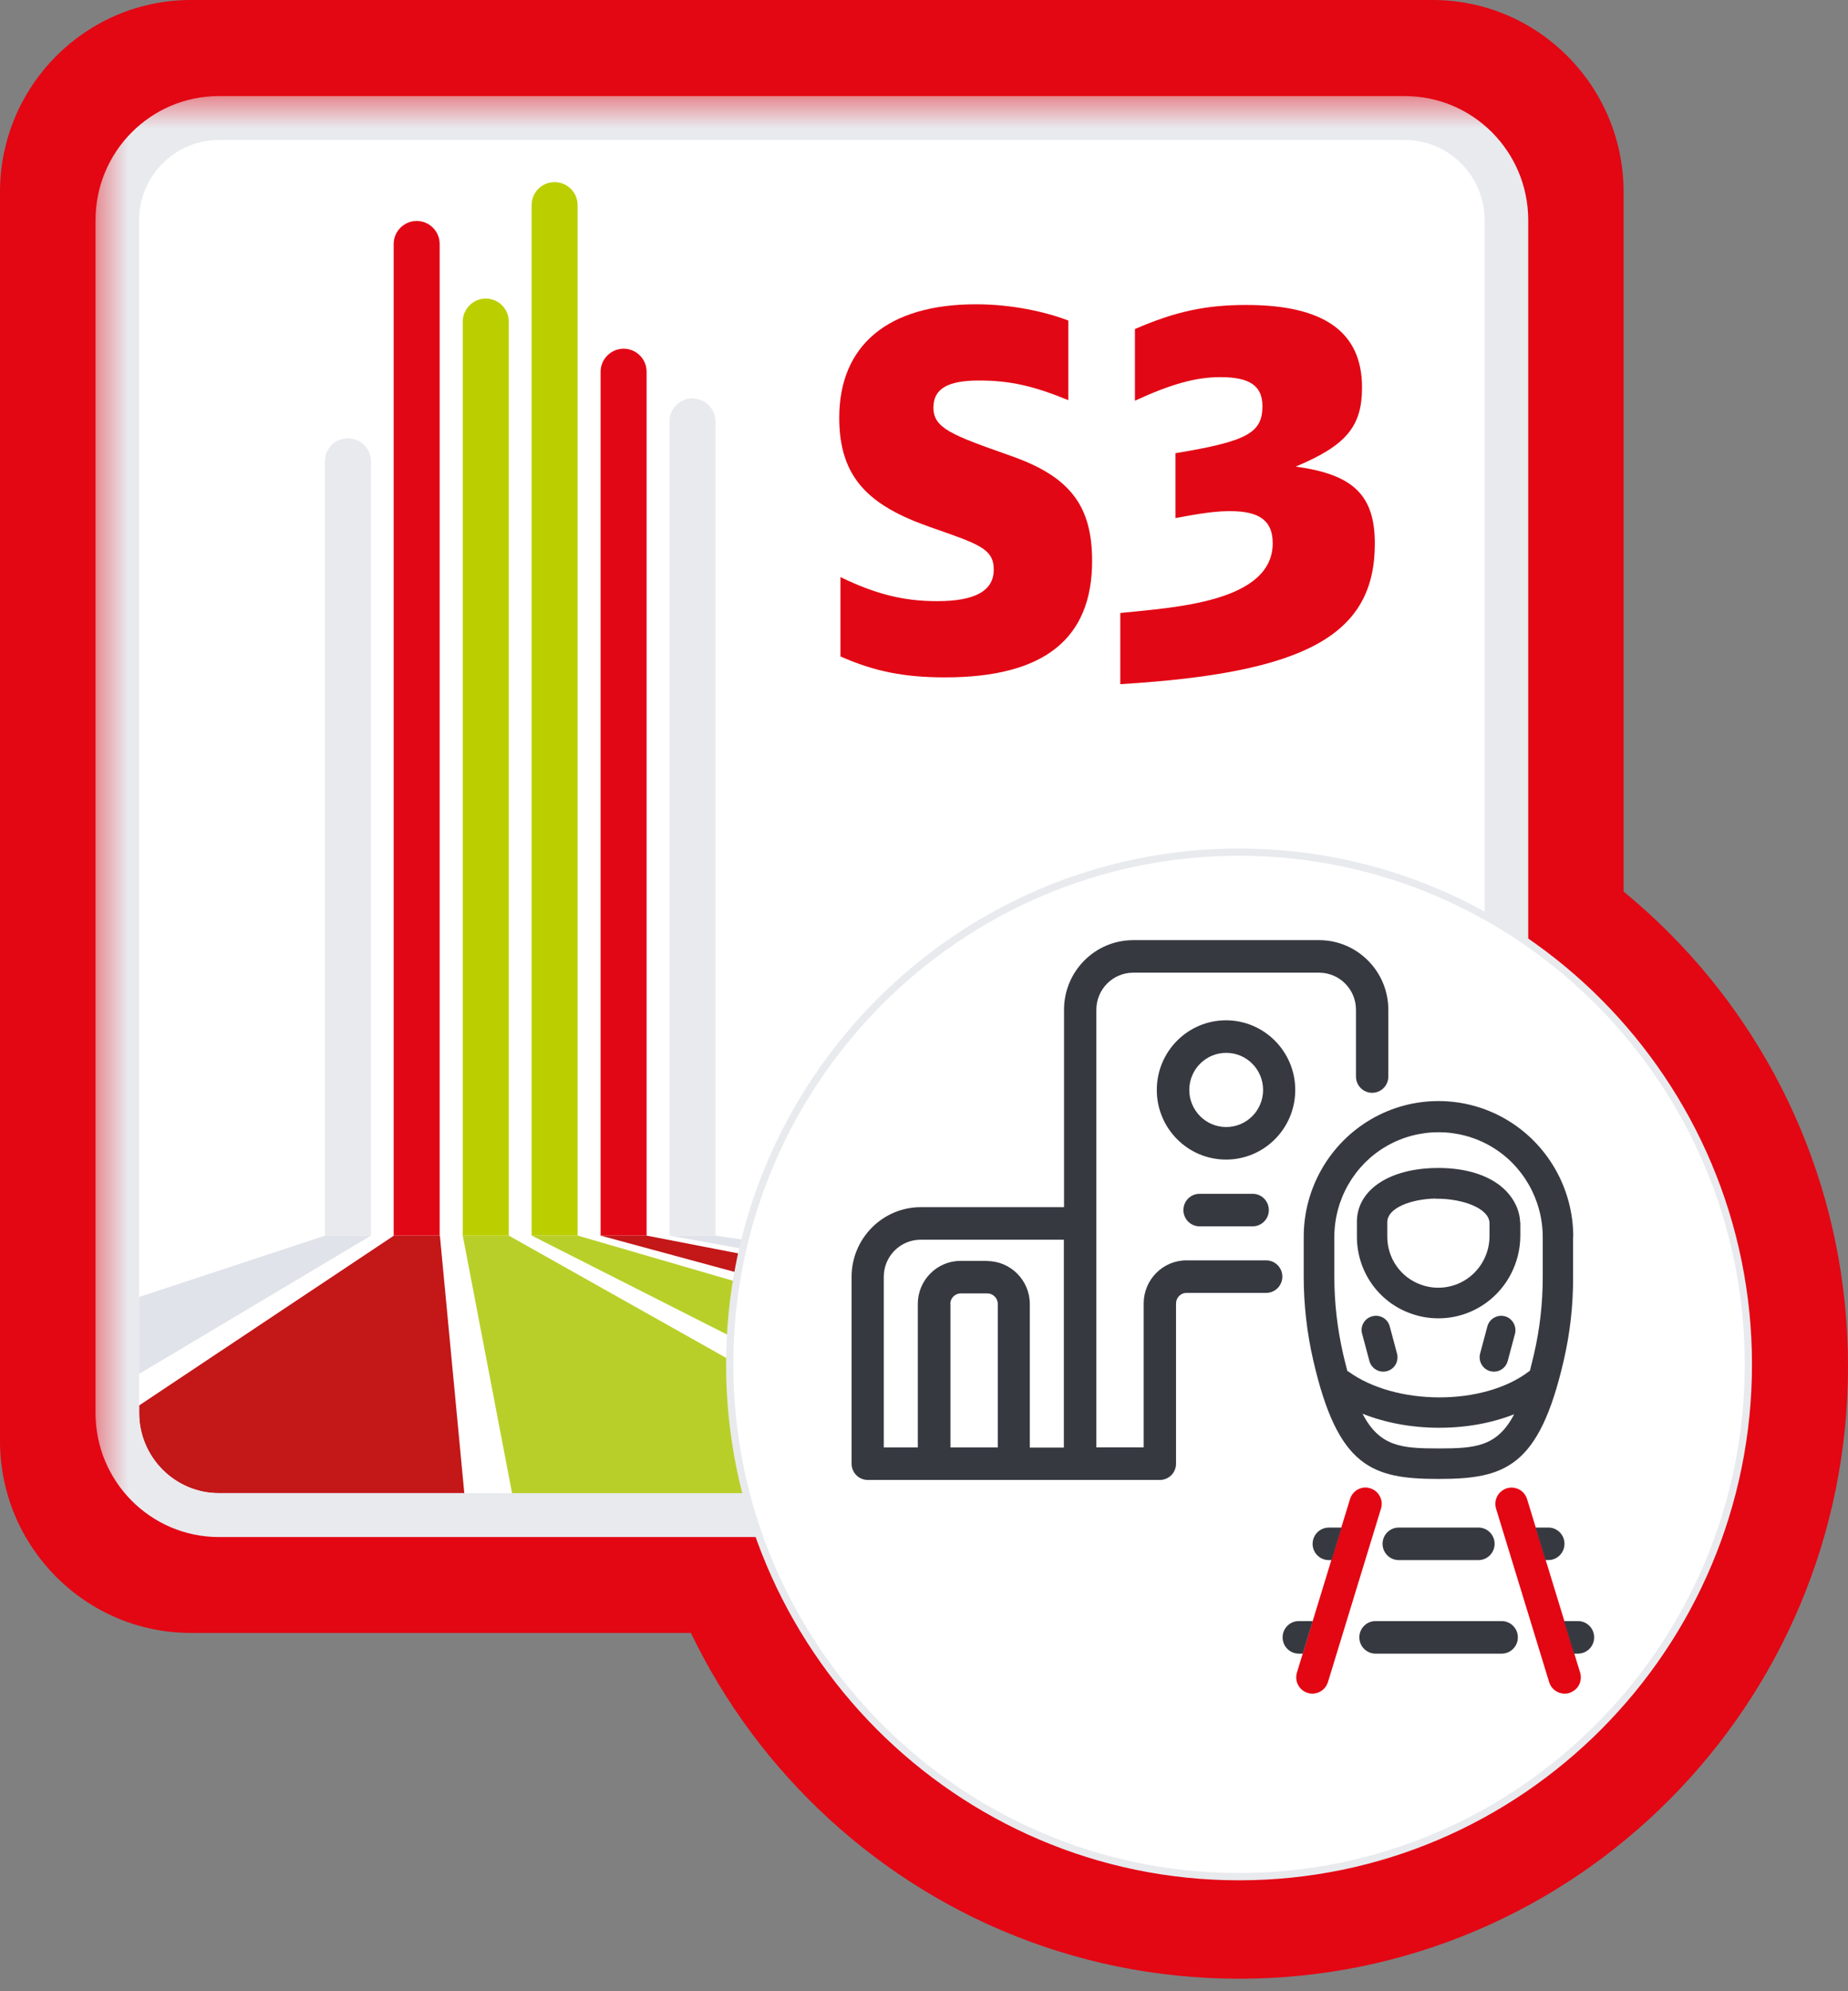
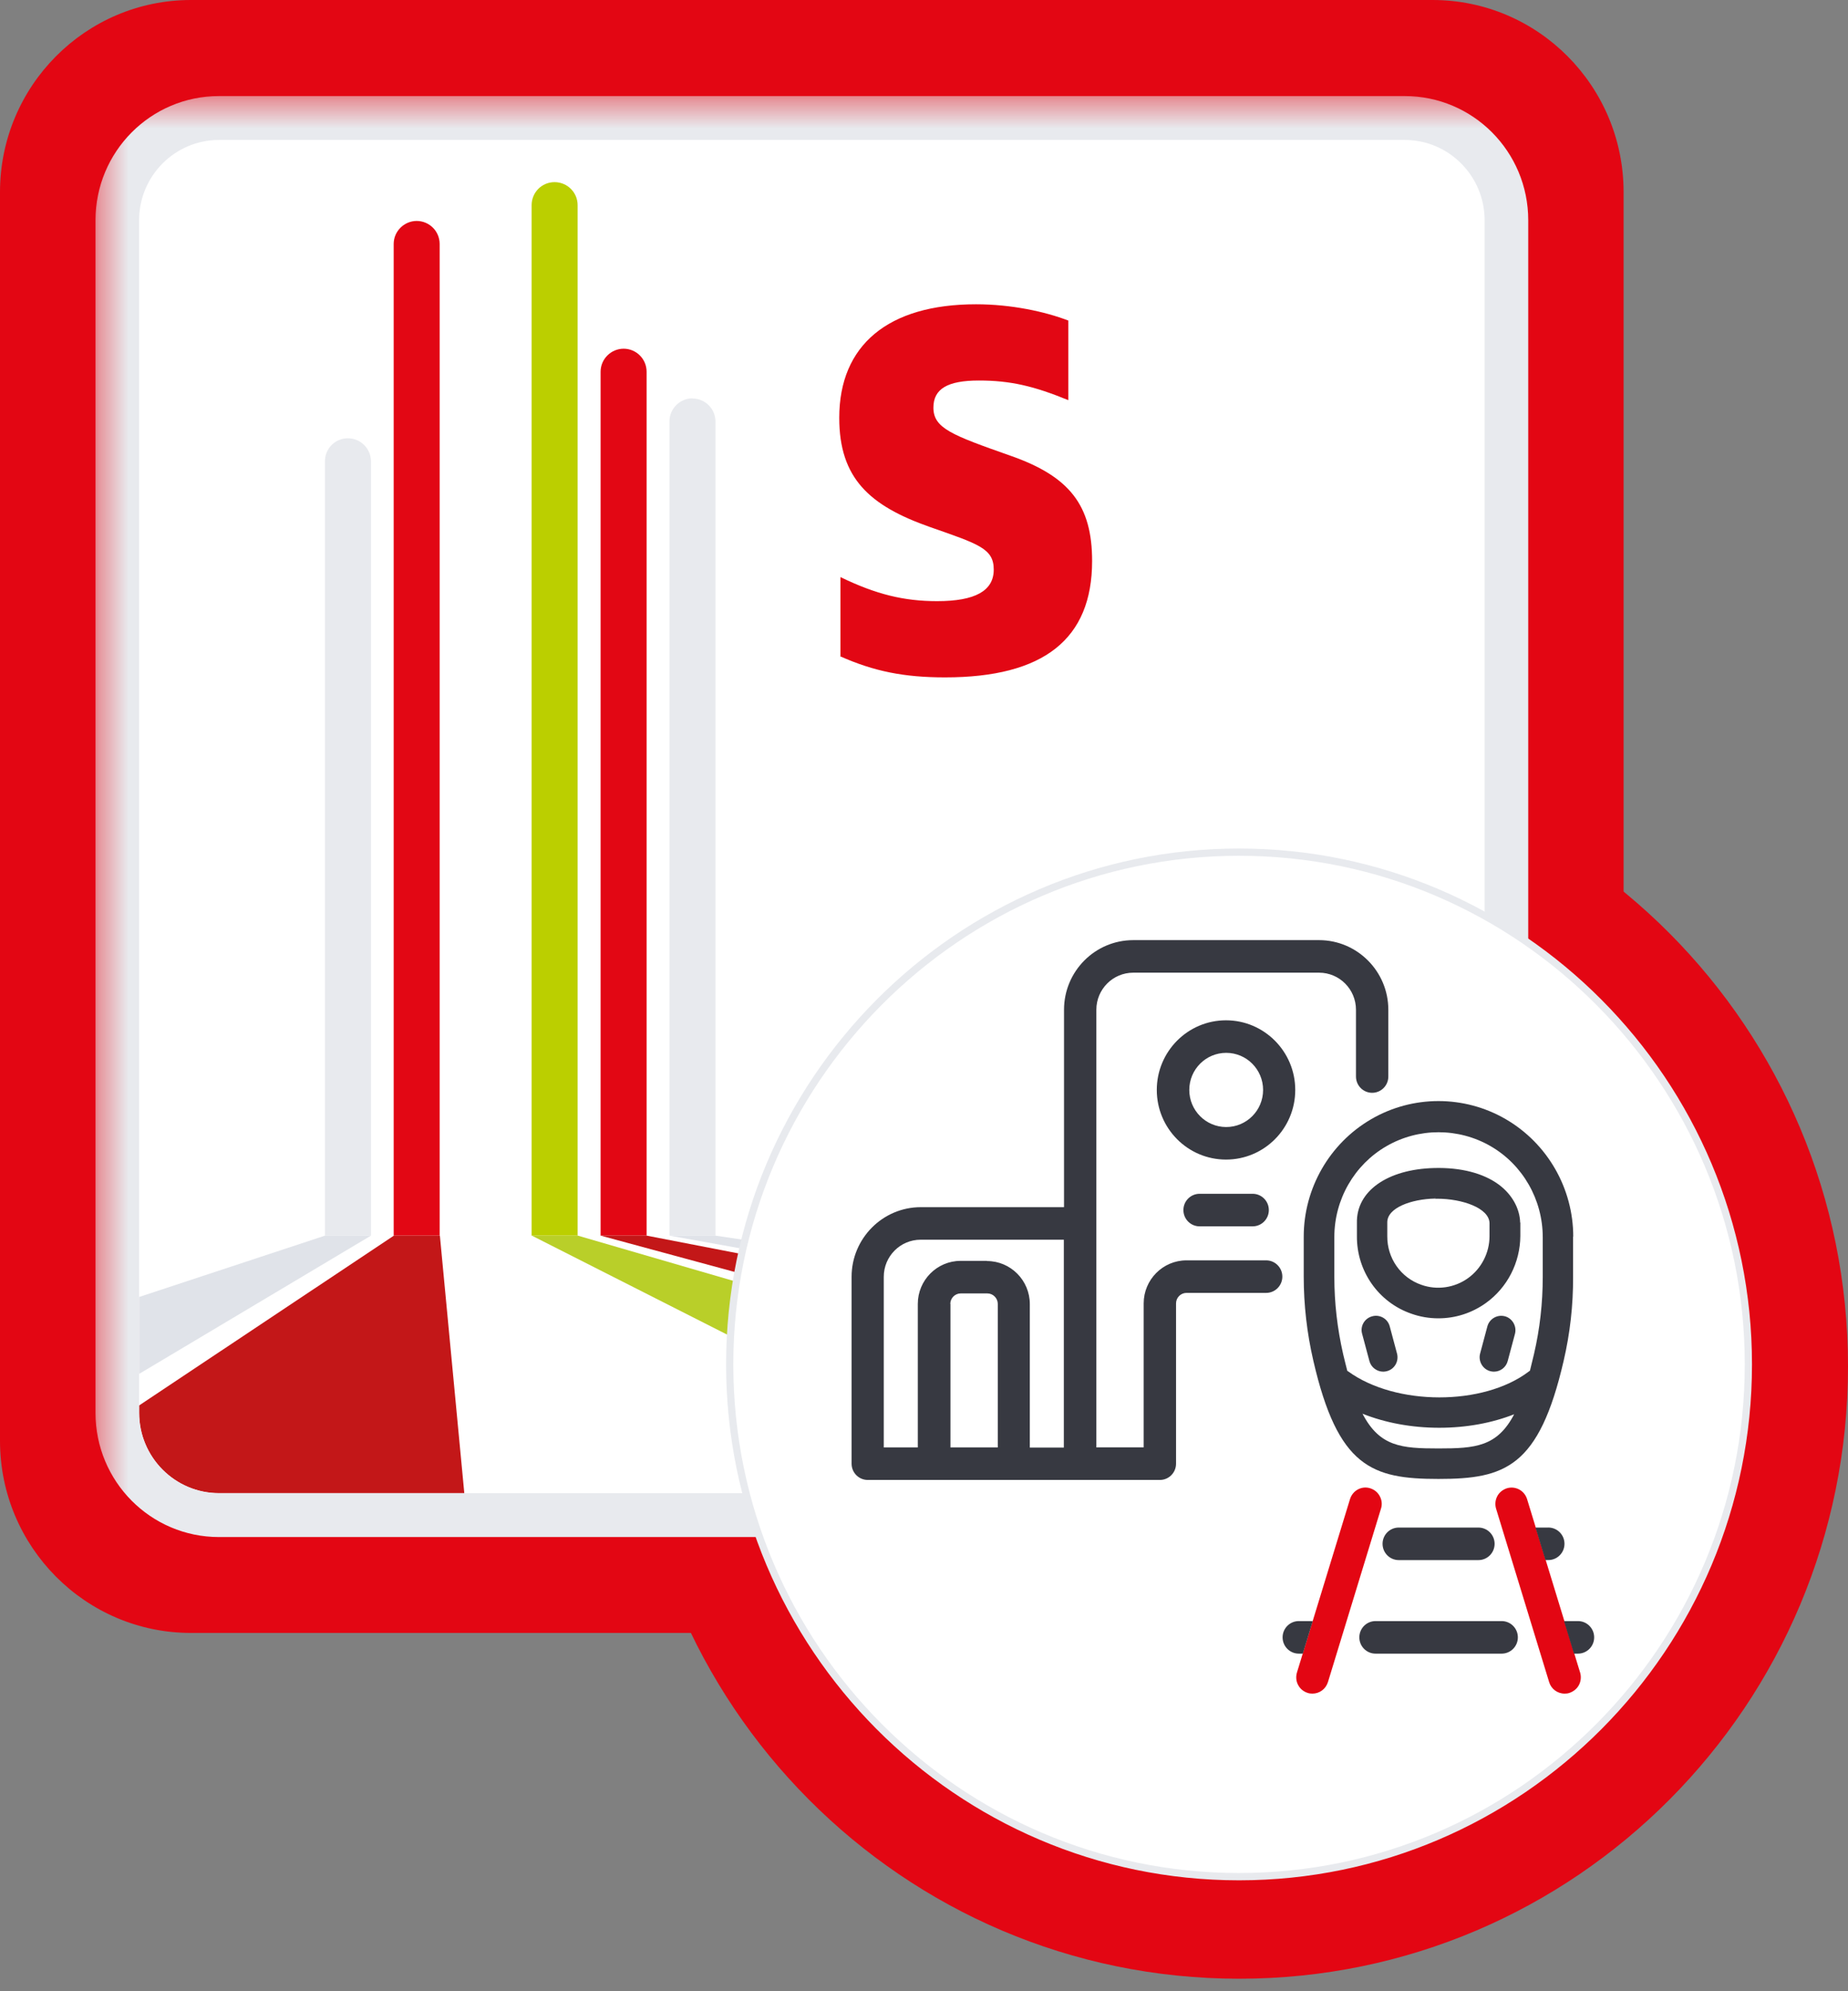
<svg xmlns="http://www.w3.org/2000/svg" fill="none" height="70" viewBox="0 0 65 70" width="65">
  <rect x="0" y="0" width="65" height="70" fill="#808080" stroke="none" />
  <clipPath id="a">
    <path d="m0 0h65v69.561h-65z" />
  </clipPath>
  <mask id="b" height="65" maskUnits="userSpaceOnUse" width="62" x="3" y="3">
    <path d="m64.188 3.377h-60.829v63.873h60.829z" fill="#fff" />
  </mask>
  <g clip-path="url(#a)">
    <path d="m6.719 0h43.669c3.709 0 6.719 3.026 6.719 6.754v43.897c0 3.728-3.01 6.754-6.719 6.754h-43.669c-3.709 0-6.719-3.026-6.719-6.754v-43.897c0-3.729 3.01-6.754 6.719-6.754z" fill="#e30613" />
    <path d="m43.586 69.561c11.827 0 21.414-9.637 21.414-21.525s-9.587-21.525-21.414-21.525-21.414 9.637-21.414 21.525 9.587 21.525 21.414 21.525z" fill="#e30613" />
    <g mask="url(#b)">
      <path d="m49.149 53.361h-41.317c-2.044 0-3.703-1.668-3.703-3.723v-41.776c0-2.055 1.659-3.723 3.703-3.723h41.317c2.044 0 3.703 1.668 3.703 3.723v41.776c0 2.055-1.659 3.723-3.703 3.723z" fill="#fff" />
      <path d="m29.561 23.068v-2.781c1.256.608 2.234.846 3.401.846 1.339 0 1.991-.363 1.991-1.108 0-.745-.533-.899-2.252-1.501-2.115-.745-3.182-1.709-3.182-3.836 0-2.555 1.718-3.991 4.811-3.991 1.238 0 2.424.256 3.247.572v2.799c-1.221-.5-2.044-.691-3.146-.691s-1.6.292-1.6.953c0 .727.652.965 2.714 1.692 2.08.727 2.868 1.745 2.868 3.699 0 2.746-1.7 4.092-5.173 4.092-1.428 0-2.494-.208-3.697-.745" fill="#e20714" />
-       <path d="m44.765 19.095c0-.774-.444-1.126-1.493-1.126-.462 0-.93.054-1.926.244v-2.281c2.512-.417 3.058-.709 3.058-1.656 0-.709-.444-1.018-1.475-1.018-.877 0-1.736.244-3.01.828v-2.519c1.428-.619 2.495-.846 3.917-.846 2.732 0 4.071.947 4.071 2.901 0 1.364-.551 2.037-2.335 2.781 2.026.274 2.785 1.001 2.785 2.71 0 3.21-2.423 4.545-8.953 4.938v-2.502c1.819-.191 5.362-.363 5.362-2.454z" fill="#e20714" />
      <path d="m13.047 16.218c0-.447-.361-.81-.812-.81s-.806.363-.806.81v27.219h1.618z" fill="#e8eaee" />
-       <path d="m18.031 52.598-1.754-9.161h1.618l16.294 9.161z" fill="#b9cf29" />
      <path d="m14.659 7.767c-.444 0-.812.363-.812.81v34.861h1.617v-34.861c0-.447-.361-.81-.812-.81" fill="#e20714" />
-       <path d="m17.089 10.495c-.444 0-.812.363-.812.81v32.133h1.618v-32.133c0-.447-.361-.81-.812-.81" fill="#bbcf00" />
      <path d="m20.317 7.213c0-.447-.361-.81-.812-.81-.45 0-.806.363-.806.81v36.225h1.618z" fill="#bbcf00" />
      <path d="m21.937 12.258c-.444 0-.812.363-.812.81v30.37h1.618v-30.37c0-.447-.361-.81-.812-.81" fill="#e20714" />
      <path d="m24.359 14.003c-.444 0-.812.363-.812.81v28.625h1.618v-28.619c0-.447-.361-.81-.812-.81" fill="#e8eaee" />
      <path d="m13.048 43.438h-1.618l-6.536 2.156v2.704z" fill="#e0e3e9" />
      <path d="m13.854 43.438-8.959 5.968v.262c0 1.56 1.262 2.823 2.809 2.823h8.627l-.859-9.053z" fill="#c31718" />
      <path d="m50.585 52.235-30.26-8.797h-1.618l17.871 9.053h12.84c.415 0 .812-.095 1.173-.256" fill="#b9cf29" />
      <path d="m22.747 43.438h-1.618l30.29 8.207c.498-.512.806-1.209.806-1.977v-.518z" fill="#c31718" />
      <path d="m25.168 43.438h-1.618l28.666 5.152v-1.126z" fill="#e0e3e9" />
      <path d="m49.41 4.92c1.552 0 2.809 1.269 2.809 2.823v41.925c0 1.56-1.262 2.823-2.809 2.823h-41.708c-1.552 0-2.809-1.269-2.809-2.823v-41.925c0-1.56 1.262-2.823 2.809-2.823zm0-1.543h-41.708c-2.4 0-4.343 1.954-4.343 4.366v41.925c0 2.412 1.943 4.366 4.343 4.366h41.708c2.4 0 4.343-1.954 4.343-4.366v-41.925c0-2.412-1.943-4.366-4.343-4.366z" fill="#e8eaee" />
      <path d="m25.66 47.965c0 9.947 8.023 18.005 17.918 18.005s17.918-8.065 17.918-18.005c0-9.941-8.023-18.005-17.918-18.005s-17.918 8.065-17.918 18.005z" fill="#fff" />
      <path d="m43.581 66.101c-9.948 0-18.042-8.136-18.042-18.136s8.094-18.136 18.042-18.136c9.948 0 18.042 8.136 18.042 18.136s-8.094 18.136-18.042 18.136zm0-36.017c-9.806 0-17.788 8.023-17.788 17.88 0 9.857 7.981 17.88 17.788 17.88 9.806 0 17.788-8.023 17.788-17.88 0-9.857-7.981-17.88-17.788-17.88z" fill="#e8eaee" />
      <g fill="#373941">
        <path d="m46.396 33.05h-6.536c-1.345 0-2.435 1.096-2.435 2.448v6.939h-5.037c-1.345 0-2.435 1.102-2.435 2.448v6.57c0 .316.255.572.569.572h10.274c.314 0 .569-.256.569-.572v-5.635c0-.203.166-.369.367-.369h2.803c.314 0 .569-.256.569-.572s-.255-.572-.569-.572h-2.803c-.83 0-1.505.679-1.505 1.513v5.063h-1.665v-15.385c0-.721.581-1.304 1.298-1.304h6.536c.717 0 1.298.584 1.298 1.304v2.347c0 .316.255.572.569.572.314 0 .569-.256.569-.572v-2.347c0-1.352-1.096-2.448-2.435-2.448zm-11.673 11.275h-.936c-.83 0-1.505.679-1.505 1.513v5.045h-1.197v-5.998c0-.721.581-1.304 1.298-1.304h5.036v7.308h-1.197v-5.045c0-.834-.675-1.513-1.505-1.513m-1.292 1.507c0-.203.166-.369.367-.369h.936c.201 0 .367.167.367.369v5.045h-1.665v-5.045z" />
        <path d="m43.123 35.868c-1.345 0-2.435 1.096-2.435 2.448 0 1.352 1.09 2.448 2.435 2.448 1.345 0 2.435-1.096 2.435-2.448 0-1.352-1.096-2.448-2.435-2.448zm1.304 2.448c0 .721-.581 1.304-1.298 1.304s-1.298-.584-1.298-1.304.581-1.304 1.298-1.304 1.298.584 1.298 1.304z" />
        <path d="m44.06 41.967h-1.867c-.314 0-.569.256-.569.572s.255.572.569.572h1.867c.314 0 .569-.256.569-.572s-.255-.572-.569-.572z" />
        <path d="m53.469 42.985c-.012-.506-.29-1.001-.758-1.346-.545-.399-1.333-.602-2.264-.578-1.653.042-2.749.816-2.72 1.936v.453c-.012 1.233.758 2.335 1.92 2.734.302.107.622.161.942.161.604 0 1.179-.185 1.671-.536.758-.542 1.209-1.423 1.215-2.359v-.476zm-2.998-.875v.03h.083c.877 0 1.825.328 1.837.858v.459c0 .584-.284 1.138-.758 1.477s-1.09.429-1.641.232c-.723-.25-1.203-.935-1.197-1.709v-.476c-.012-.524.853-.828 1.671-.846v-.03z" />
        <path d="m55.336 43.474c0-1.698-.907-3.276-2.37-4.128-1.464-.852-3.277-.852-4.74 0-1.464.852-2.37 2.43-2.37 4.128v1.406c0 .989.113 1.983.338 2.954.865 3.746 2.062 4.157 4.402 4.157 2.34 0 3.537-.411 4.402-4.151.225-.965.338-1.96.332-2.96v-1.412zm-1.073.006v1.412c0 .911-.101 1.823-.308 2.71-.047.203-.095.399-.142.584 0 0-.03.018-.042.03-1.6 1.215-4.681 1.209-6.352-.006-.012-.006-.018-.012-.03-.018-.047-.191-.101-.387-.148-.596-.202-.887-.308-1.793-.308-2.704v-1.406c0-1.316.699-2.537 1.831-3.192 1.132-.655 2.536-.655 3.668 0 1.132.655 1.831 1.882 1.831 3.198m-1.001 6.218c-.598 1.149-1.369 1.209-2.666 1.209-1.298 0-2.068-.06-2.672-1.221.806.322 1.736.494 2.696.494s1.855-.167 2.643-.476" />
        <path d="m48.882 46.63c-.071-.274-.35-.429-.616-.357-.273.071-.433.351-.355.619l.255.953c.059.226.267.375.486.375.042 0 .089-.006.13-.018.273-.071.427-.351.355-.62z" />
        <path d="m52.931 46.273c-.267-.071-.545.089-.616.357l-.255.953c-.071.268.089.548.355.619.042.012.089.018.13.018.225 0 .427-.149.486-.375l.255-.953c.071-.268-.089-.548-.355-.62z" />
        <path d="m49.198 54.844h2.803c.314 0 .569-.256.569-.572 0-.316-.255-.572-.569-.572h-2.803c-.314 0-.569.256-.569.572 0 .316.255.572.569.572z" />
        <path d="m52.819 56.988h-4.438c-.314 0-.569.256-.569.572s.255.572.569.572h4.438c.314 0 .569-.256.569-.572s-.255-.572-.569-.572z" />
      </g>
      <path d="m48.195 52.319c-.302-.095-.616.077-.711.381l-1.867 6.099c-.042.143-.03.304.042.435.071.137.19.232.338.28.053.018.113.024.166.024.249 0 .468-.161.545-.405l1.866-6.099c.047-.143.03-.304-.042-.435-.071-.137-.19-.232-.338-.28z" fill="#e30613" />
      <path d="m55.578 58.799-1.866-6.099c-.095-.304-.409-.471-.711-.381-.142.048-.267.143-.338.28s-.083.292-.042.435l1.867 6.099c.071.238.29.405.545.405.059 0 .113-.006.166-.024.142-.048.267-.143.338-.28s.083-.292.042-.435z" fill="#e30613" />
      <path d="m45.113 57.56c0 .316.255.572.569.572h.142l.35-1.144h-.492c-.314 0-.569.256-.569.572z" fill="#373941" />
-       <path d="m46.168 54.272c0 .316.255.572.569.572h.101l.35-1.143h-.45c-.314 0-.569.256-.569.572z" fill="#373941" />
      <path d="m55.509 56.988h-.498l.35 1.144h.142c.314 0 .569-.256.569-.572s-.255-.572-.569-.572" fill="#373941" />
      <path d="m54.458 53.7h-.45l.35 1.143h.101c.314 0 .569-.256.569-.572 0-.316-.255-.572-.569-.572z" fill="#373941" />
    </g>
  </g>
</svg>